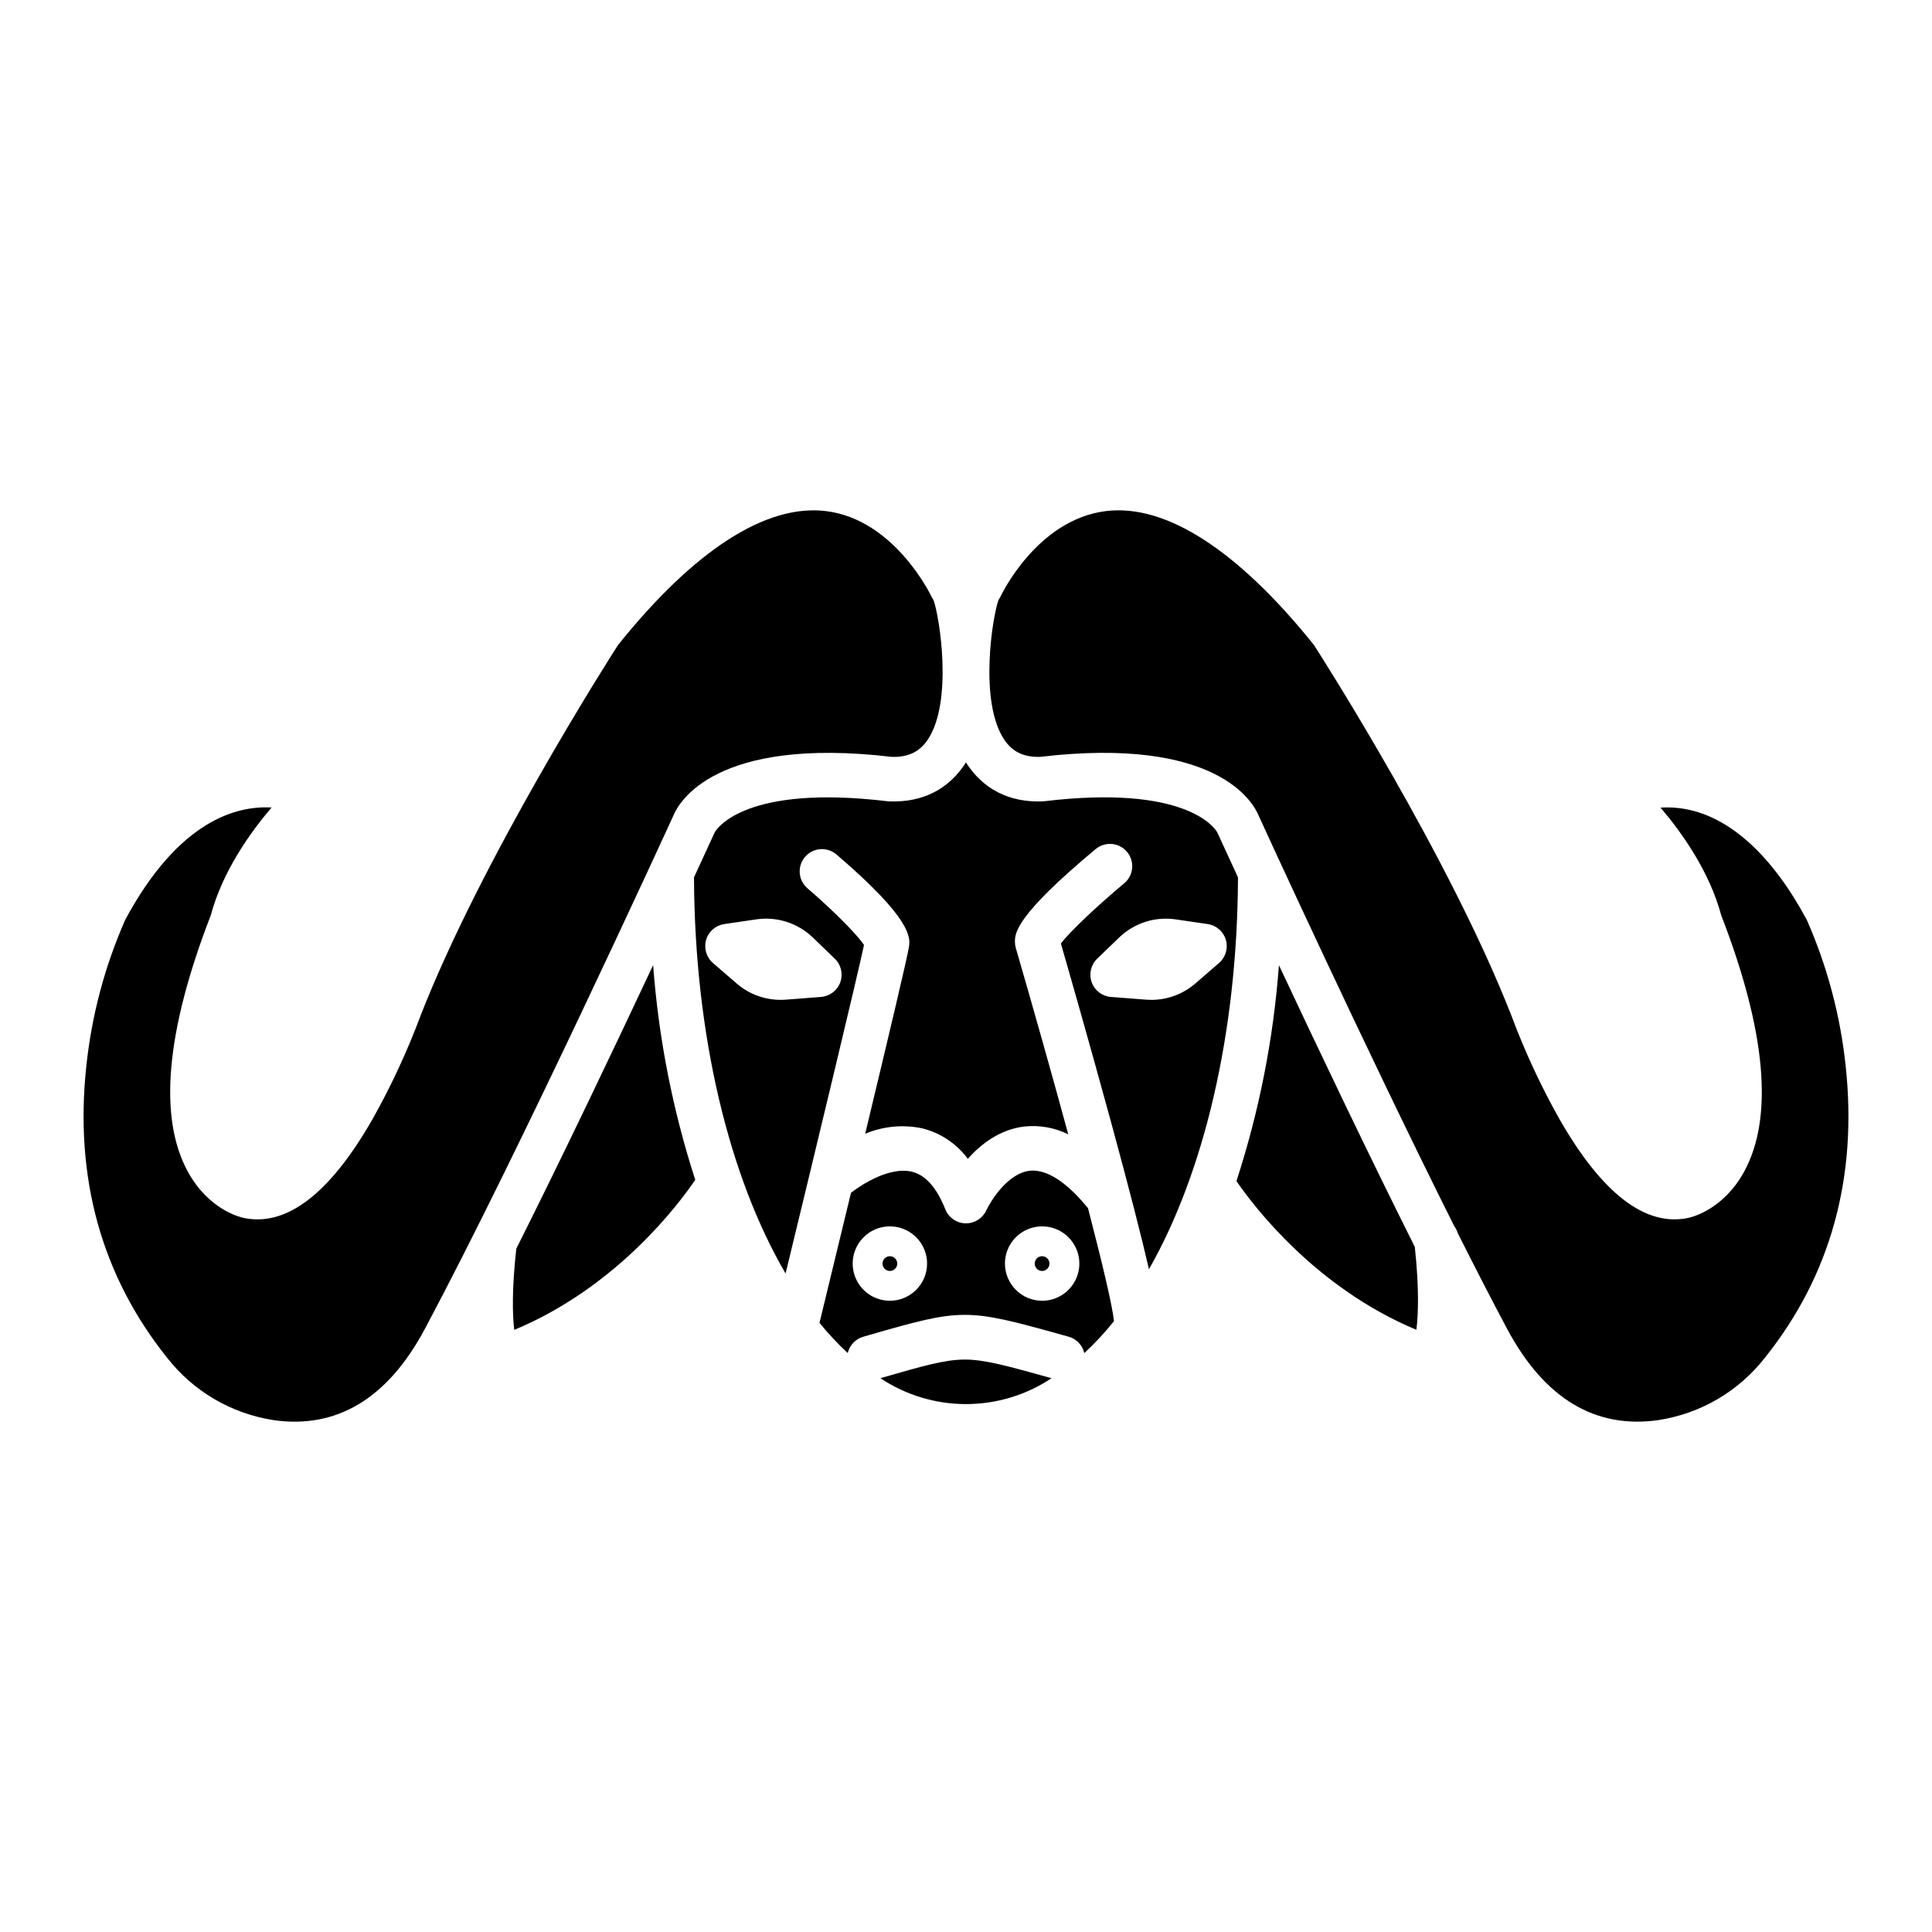
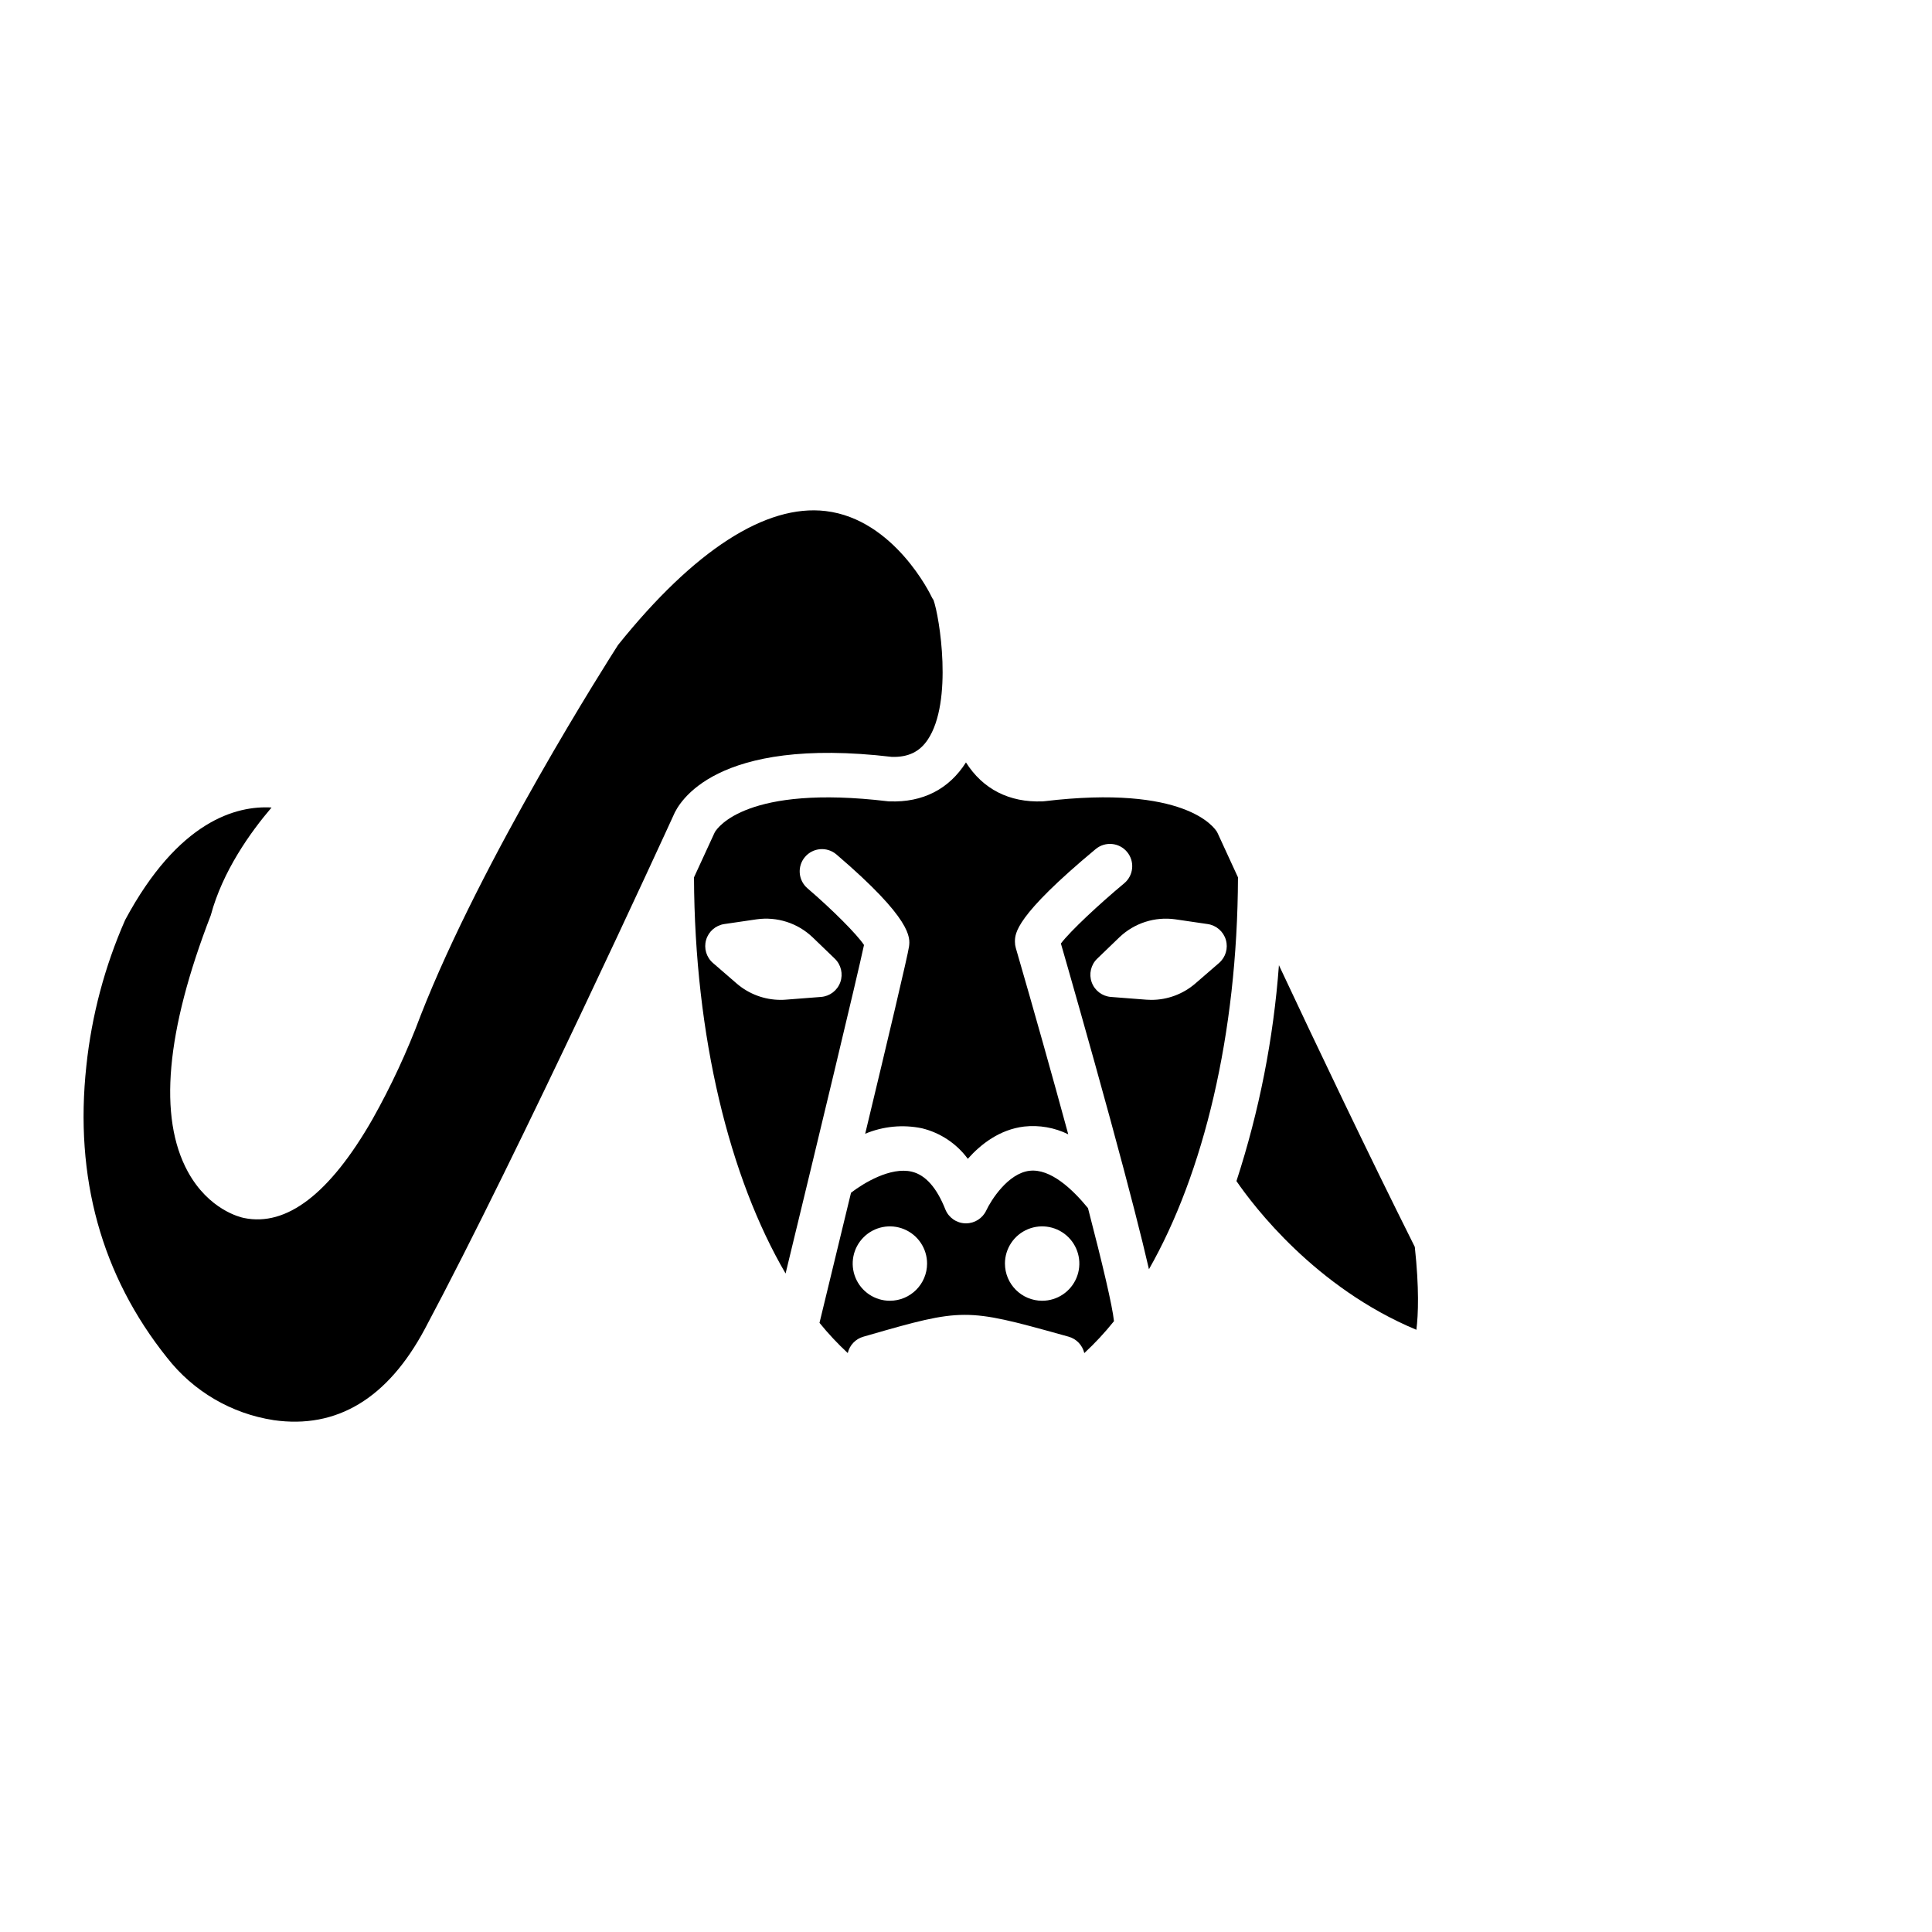
<svg xmlns="http://www.w3.org/2000/svg" fill="#000000" width="800px" height="800px" version="1.1" viewBox="144 144 512 512">
  <g>
-     <path d="m379.83 476.91c-0.793 0-1.504 0.477-1.805 1.207-0.305 0.73-0.137 1.566 0.422 2.125 0.559 0.559 1.398 0.727 2.129 0.426 0.73-0.305 1.203-1.016 1.203-1.805 0-1.078-0.871-1.953-1.949-1.953z" />
-     <path d="m420.17 476.91c-0.789 0-1.504 0.477-1.805 1.207-0.305 0.727-0.137 1.566 0.422 2.125 0.559 0.559 1.398 0.727 2.129 0.426 0.727-0.305 1.203-1.016 1.203-1.805 0-1.078-0.875-1.949-1.949-1.953z" />
-     <path d="m328.25 456.67c-5.973-18.457-9.723-37.559-11.164-56.906-10.18 21.703-23.715 50.137-36.262 75.16-1.207 10.883-1.004 17.605-0.543 21.508 27.289-11.355 43.773-33.57 47.969-39.762z" />
    <path d="m427.18 498.23c2.082 0.578 3.68 2.25 4.172 4.352 2.828-2.617 5.453-5.445 7.863-8.457-0.395-3.961-3.035-15.141-6.887-29.961-4.144-5.066-9.965-10.535-15.484-9.895-5.715 0.668-10.215 7.809-11.469 10.504l-0.004 0.004c-0.973 2.082-3.062 3.418-5.359 3.422h-0.172c-2.356-0.062-4.449-1.523-5.32-3.711-2.289-5.769-5.281-9.129-8.898-9.984-5.617-1.328-12.773 3.023-16.094 5.582-3.484 14.438-6.656 27.496-8.352 34.48l-0.004-0.004c2.305 2.848 4.809 5.523 7.492 8.012 0.484-2.082 2.059-3.738 4.109-4.328l1.262-0.363c25.02-7.215 25.984-7.219 51.375-0.145zm-47.355-9.516h0.004c-3.988 0-7.582-2.402-9.105-6.086-1.527-3.68-0.684-7.922 2.137-10.738 2.816-2.82 7.059-3.664 10.738-2.137 3.684 1.527 6.086 5.121 6.086 9.105-0.008 5.438-4.414 9.848-9.852 9.855zm30.496-9.855c0-3.988 2.402-7.582 6.086-9.109 3.684-1.523 7.926-0.68 10.742 2.141 2.82 2.82 3.664 7.059 2.137 10.742-1.527 3.684-5.125 6.086-9.109 6.082-5.441-0.008-9.848-4.418-9.855-9.855z" />
    <path d="m216.49 520.35c16.777 2.398 30.273-5.746 40.121-24.211 25.164-47.184 64.109-132.21 65.875-136.07 1.367-3.312 10.957-21.031 57.883-15.484 4.32 0.109 7.316-1.332 9.477-4.539 6.789-10.078 3.129-32.688 1.539-37.043l-0.004-0.004c-0.219-0.305-0.41-0.633-0.566-0.973-0.09-0.191-9.754-20.418-28-22.59-15.844-1.891-34.863 10.379-55.023 35.488-2.598 4.047-36.023 56.465-52.363 98.301h0.004c-3.531 9.449-7.785 18.609-12.73 27.402-11.305 19.73-22.777 28.527-34.105 26.141-0.887-0.18-9.277-2.133-14.82-12.262-7.856-14.367-5.812-37.219 6.078-67.938 3.141-11.699 10.488-21.984 16.109-28.566-9.242-0.543-24.664 3.438-38.812 29.82h0.004c-5.398 12.27-8.863 25.305-10.27 38.637-3.199 29.566 3.992 55.59 21.383 77.344v-0.004c6.953 8.914 17.051 14.836 28.223 16.547z" />
-     <path d="m399.61 504.3c-5.191 0-10.914 1.648-22.309 4.938l0.004-0.004c6.719 4.477 14.613 6.863 22.688 6.863 8.074 0 15.969-2.387 22.688-6.863l-0.449-0.117c-11.547-3.215-17.367-4.82-22.555-4.82z" />
    <path d="m379.7 356.38c-0.16-0.008-0.316-0.02-0.477-0.039-37.234-4.453-45.047 6.93-45.789 8.195-0.039 0.145-0.031 0.059-0.148 0.312-0.086 0.195-2.066 4.516-5.371 11.664 0.176 42.305 9.445 79.605 24.273 104.98 8.52-35.129 19.047-78.883 20.781-87.062-1.781-2.731-8.359-9.352-15-15.035-2.457-2.125-2.738-5.836-0.625-8.305s5.82-2.766 8.301-0.668c20.156 17.238 19.551 22.078 19.258 24.402-0.27 2.164-5.816 25.5-11.617 49.629v0.004c4.754-1.992 9.996-2.496 15.043-1.449 4.875 1.191 9.176 4.051 12.152 8.09 3.457-3.887 8.434-7.762 14.906-8.547 4.019-0.445 8.082 0.266 11.711 2.051-4.231-15.547-9.113-32.891-13.895-49.367-0.156-0.531-0.234-1.086-0.234-1.645 0-2.203 0-6.781 21.426-24.602v0.004c2.508-2.066 6.215-1.719 8.293 0.781s1.746 6.207-0.742 8.297c-6.652 5.531-14.367 12.738-16.797 15.973 1.84 6.379 7.562 26.332 13.098 46.621 5.223 19.137 8.363 31.543 10.238 39.695 14.449-25.348 23.445-62.176 23.594-103.85-3.309-7.148-5.285-11.473-5.371-11.668-0.117-0.254-0.105-0.168-0.148-0.312-0.742-1.266-8.555-12.652-45.789-8.195-0.16 0.02-0.316 0.031-0.477 0.039-8.879 0.34-15.844-3.277-20.305-10.324-4.461 7.047-11.434 10.668-20.289 10.324zm-20.34 36.023 5.871 5.656c1.672 1.613 2.242 4.059 1.457 6.246s-2.781 3.711-5.098 3.891l-9.379 0.727c-0.449 0.035-0.898 0.055-1.344 0.051-4.266-0.004-8.387-1.535-11.617-4.316l-6.316-5.465c-1.746-1.512-2.453-3.902-1.805-6.121 0.648-2.215 2.527-3.852 4.812-4.188l8.562-1.254h-0.004c5.422-0.773 10.902 0.984 14.859 4.773zm96.137-4.769 8.562 1.254c2.281 0.336 4.164 1.973 4.809 4.188 0.648 2.219-0.059 4.609-1.805 6.121l-6.316 5.465c-3.231 2.781-7.352 4.312-11.613 4.316-0.449 0-0.898-0.016-1.344-0.051l-9.379-0.727h-0.004c-2.316-0.18-4.312-1.703-5.098-3.891s-0.215-4.633 1.457-6.246l5.871-5.656c3.957-3.789 9.438-5.547 14.859-4.773z" />
    <path d="m482.93 399.79c-1.441 19.453-5.219 38.66-11.258 57.211 4.543 6.621 20.91 28.242 47.684 39.406 0.508-4.066 0.766-10.984-0.418-21.965-12.465-24.895-25.891-53.086-36.008-74.652z" />
-     <path d="m622.84 387.82c-9.113-16.992-20.191-27.152-32.043-29.383h0.004c-2.223-0.418-4.492-0.559-6.75-0.414 5.621 6.582 12.953 16.855 16.09 28.535 11.891 30.719 13.934 53.578 6.078 67.938-5.543 10.129-13.93 12.082-14.867 12.27-11.273 2.375-22.754-6.418-34.055-26.148v0.008c-4.945-8.793-9.203-17.957-12.73-27.406-16.352-41.863-49.766-94.258-52.363-98.301-20.188-25.145-39.242-37.414-55.094-35.48-18.336 2.234-27.832 22.379-27.93 22.582-0.156 0.344-0.348 0.672-0.566 0.977-1.59 4.356-5.246 26.965 1.539 37.043 2.16 3.207 5.144 4.644 9.477 4.539 46.938-5.547 56.52 12.176 57.883 15.488 1.465 3.199 28.391 61.98 51.891 108.9v-0.004c0.406 0.547 0.715 1.16 0.91 1.816 4.574 9.105 9.004 17.727 13.074 25.355 9.848 18.461 23.344 26.609 40.121 24.207l-0.004-0.004c11.176-1.707 21.273-7.629 28.227-16.543 17.391-21.754 24.582-47.777 21.383-77.344-1.41-13.328-4.875-26.359-10.273-38.629z" />
  </g>
</svg>